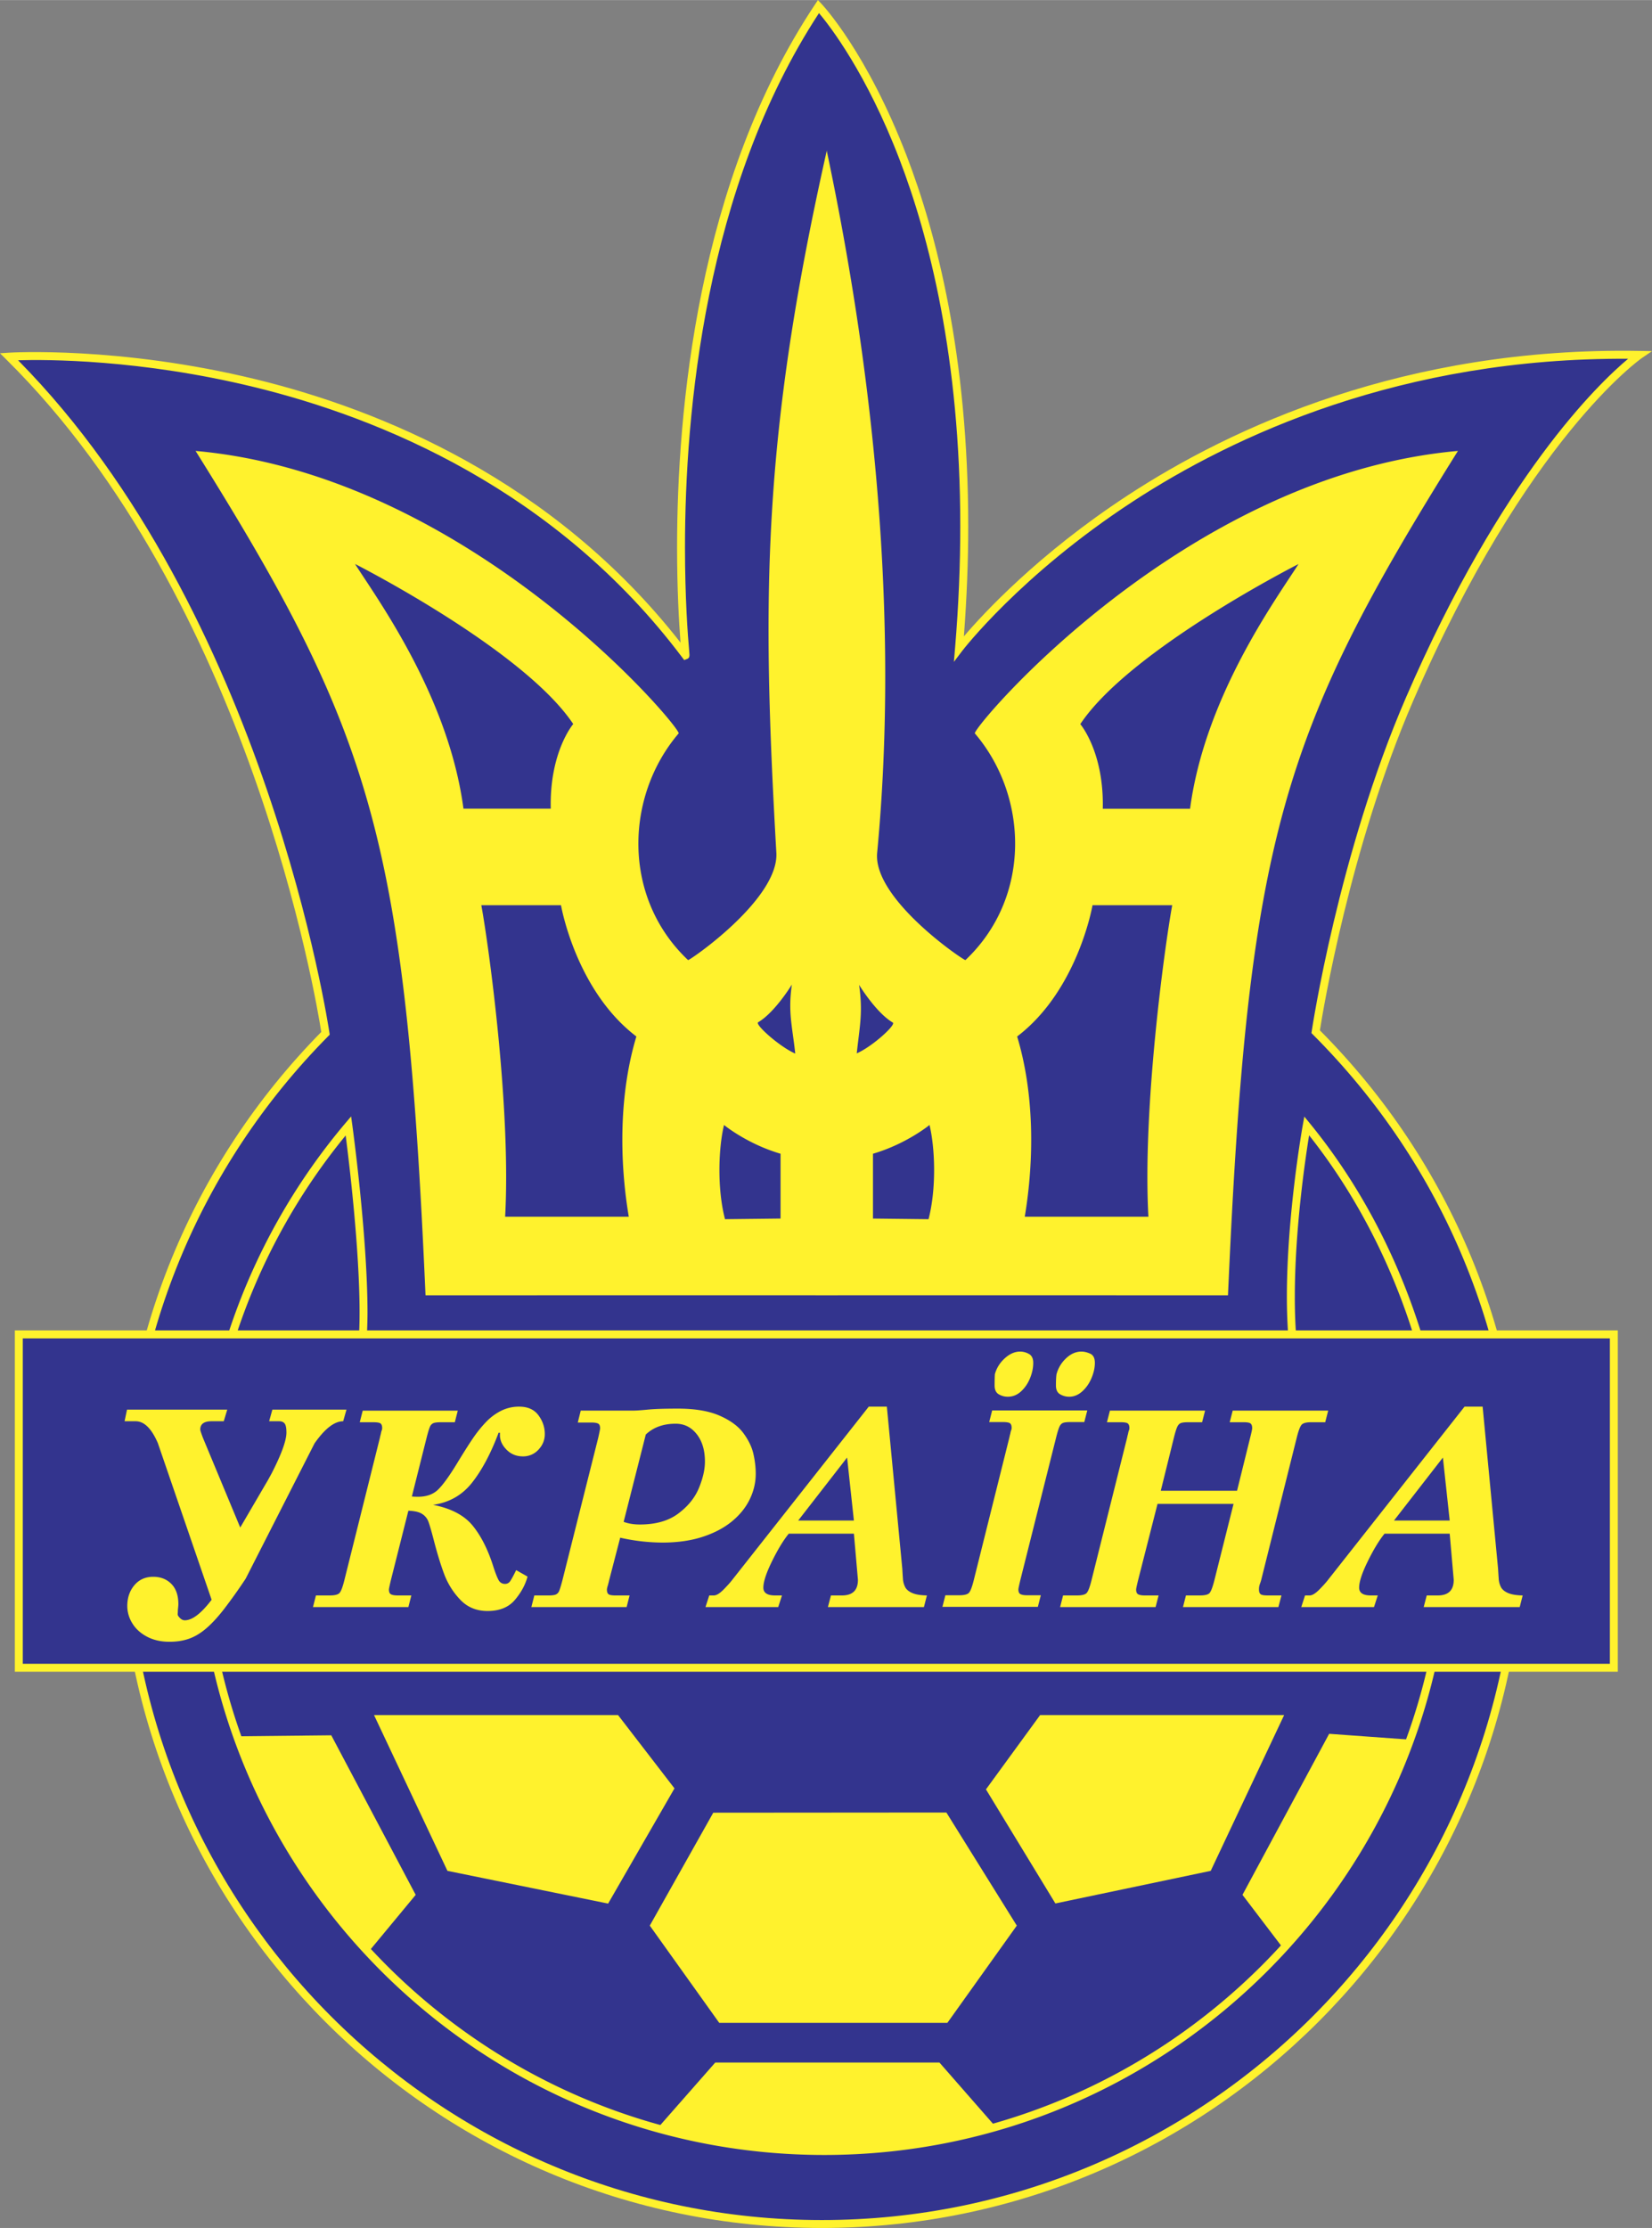
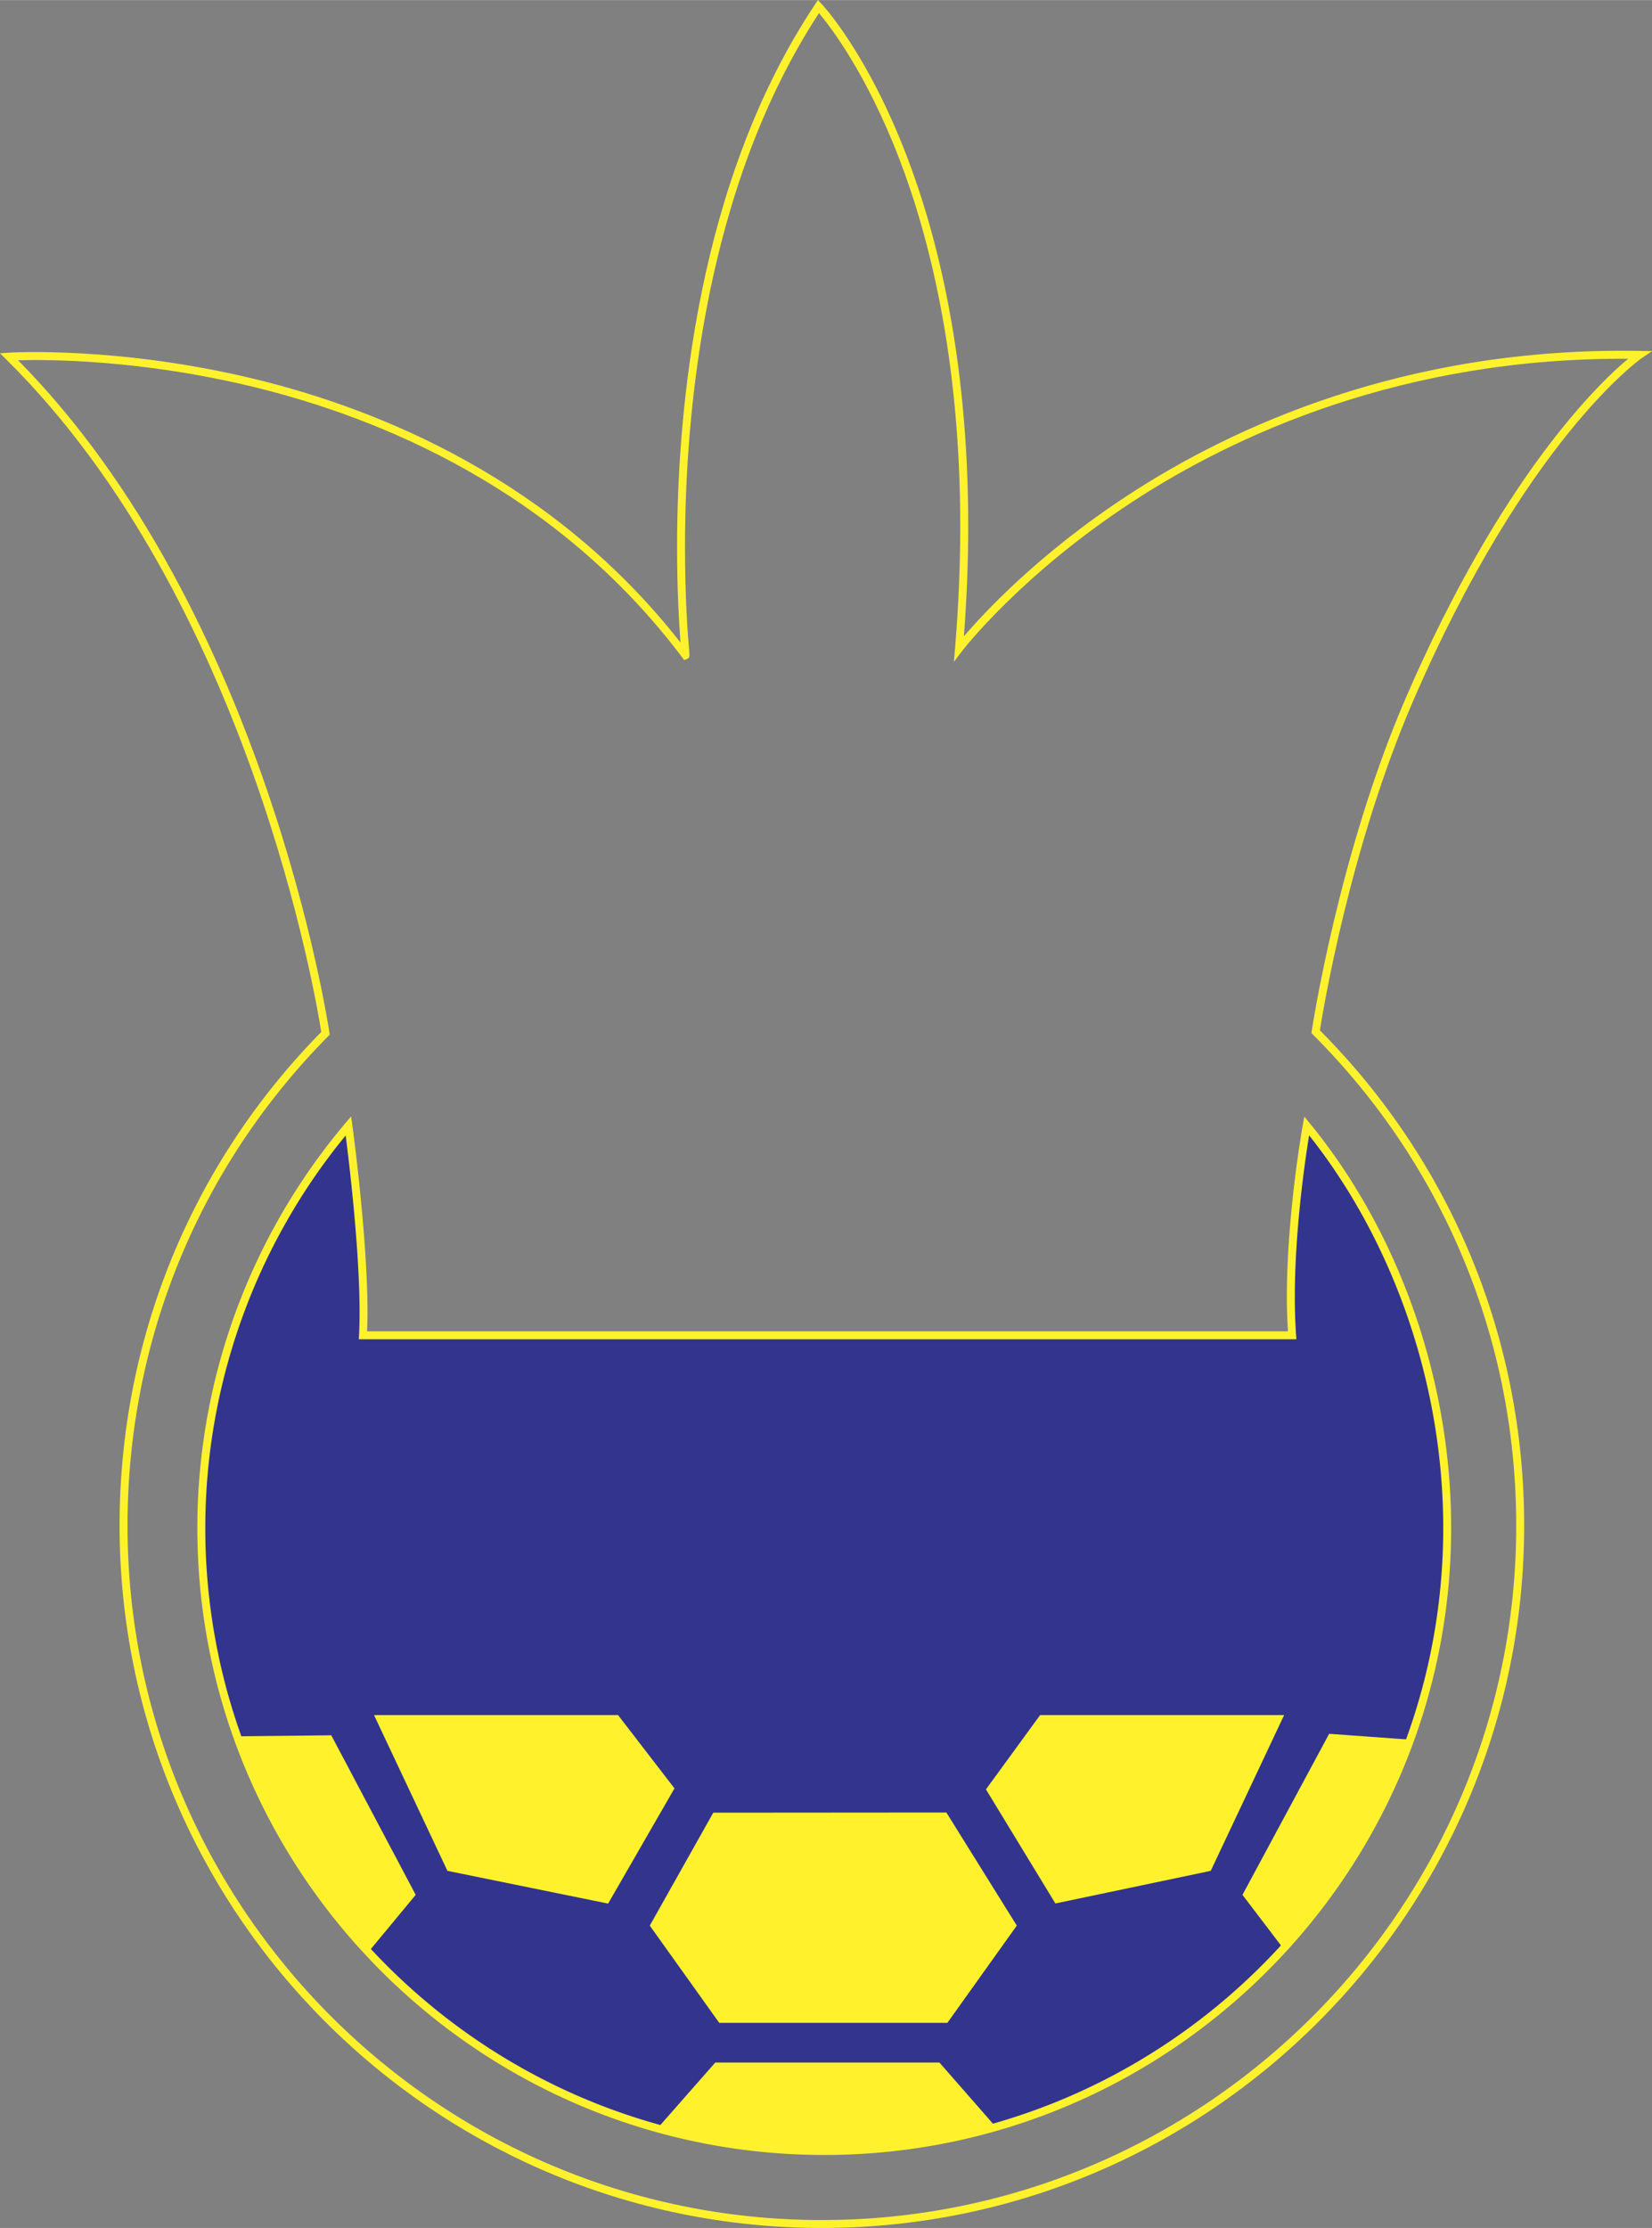
<svg xmlns="http://www.w3.org/2000/svg" width="1854" height="2500" viewBox="0 0 157.848 212.832">
  <rect x="0" y="0" width="157.848" height="212.832" fill="#808080" stroke="none" />
-   <path d="M78.529 212.453c36.85 0 66.724-29.874 66.724-66.724 0-18.425-7.468-35.106-19.542-47.181 0 0 2.471-16.74 8.983-31.786 10.995-25.401 21.958-32.868 21.958-32.868-43.188-.747-65.019 28.055-65.019 28.055C95.265 18.614 78.205.605 78.205.605c-16.933 25.401-12.644 62.06-12.7 61.986C42 31.314.865 34.063.865 34.063 25.318 58.231 31.1 98.702 31.1 98.702a66.735 66.735 0 0 0-19.295 47.026c0 36.851 29.874 66.725 66.724 66.725z" fill="#33348e" />
  <path d="M77.89.396C66.622 17.297 64.694 39.258 64.694 52.305c0 4.008.182 7.157.331 9.077C52.878 45.854 36.331 39.123 24.46 36.23 11.334 33.031.943 33.678.84 33.685l-.84.056.599.592c23.274 23.003 29.646 61.342 30.098 64.245-12.426 12.628-19.271 29.364-19.271 47.151 0 37.001 30.102 67.103 67.104 67.103 37 0 67.103-30.102 67.103-67.103 0-17.858-6.932-34.649-19.518-47.307.285-1.817 2.863-17.497 8.927-31.509 10.811-24.978 21.715-32.631 21.824-32.706l.983-.671-1.19-.021c-22.406-.388-38.97 7.295-48.919 13.809-8.533 5.586-13.785 11.283-15.641 13.462.28-3.698.415-7.213.415-10.53 0-16.248-3.031-27.954-5.878-35.365C82.84 5.015 78.656.531 78.48.345L78.153 0l-.263.396zM65.642 62.945c.191-.074.236-.201.236-.382 0-.073-.007-.155-.016-.246-.152-1.683-.412-5.257-.412-10.03 0-12.846 1.892-34.365 12.805-51.044 1.053 1.251 4.542 5.758 7.69 13.97 2.813 7.341 5.808 18.938 5.808 35.042 0 3.655-.154 7.542-.499 11.663l-.109 1.301.789-1.04c.054-.071 5.56-7.247 16.247-14.237 9.696-6.342 25.735-13.801 47.387-13.677-2.819 2.357-12.074 11.213-21.222 32.348-6.457 14.919-8.986 31.713-9.01 31.881l-.028.189.135.135c12.53 12.531 19.432 29.191 19.432 46.913 0 36.583-29.762 66.345-66.345 66.345s-66.346-29.763-66.346-66.345c0-17.652 6.813-34.258 19.185-46.76l.133-.134-.026-.187c-.058-.402-5.99-40.19-29.749-64.241 2.678-.08 11.657-.101 22.578 2.565C36.3 39.899 53.132 46.76 65.201 62.819l.173.229.268-.103z" fill="#fff22d" />
  <path d="M78.758 205.479c32.873 0 59.522-26.649 59.522-59.522 0-14.288-5.035-28.161-13.426-38.42 0 0-2.03 11.198-1.391 20.017l-88.778.002c.374-7.205-1.395-20.019-1.395-20.019-8.767 10.367-14.054 23.78-14.054 38.42 0 32.873 26.65 59.522 59.522 59.522z" fill="#33348e" />
  <path d="M33 107.292a59.947 59.947 0 0 0-14.143 38.665c0 33.03 26.871 59.901 59.9 59.901 33.029 0 59.901-26.871 59.901-59.901 0-14.071-4.924-28.162-13.511-38.66l-.52-.636-.146.809c-.018.097-1.521 8.49-1.521 16.424 0 1.113.036 2.211.104 3.281l-87.992.002c.023-.577.042-1.166.042-1.799 0-7.298-1.433-17.776-1.449-17.892l-.116-.842-.549.648zm1.685 20.643l89.186-.001-.03-.406a50.913 50.913 0 0 1-.122-3.64c0-6.404.99-13.121 1.366-15.438 8.148 10.291 12.816 23.903 12.816 37.508 0 32.612-26.531 59.143-59.143 59.143-32.611 0-59.142-26.531-59.142-59.143a59.183 59.183 0 0 1 13.413-37.494c.34 2.646 1.328 10.875 1.328 16.905 0 .764-.016 1.492-.051 2.168l-.021.398h.4z" fill="#fff22d" />
  <path fill="#fff22d" d="M58.106 181.843l-15.354-3.127-7.014-14.881h23.316l5.392 7.002zM39.719 181.009l-4.37 5.277-4.454-5.023-4.55-7.393-3.601-8.009 8.909-.094zM97.155 183.947l-6.634 9.289H68.722l-6.635-9.289 6.066-10.787 22.273-.017zM86.719 205.147l-8.908.379-8.531-.853-6.434-1.39 5.497-6.256h21.42l5.307 6.066zM100.842 181.831l14.843-3.115 7.014-14.881H99.383l-5.176 7.097zM118.718 181.009l4.017 5.277 4.513-5.277 4.36-7.013 3.259-7.803-7.867-.569z" />
-   <path fill="#33348e" d="M1.797 127.467h152.405v31.846H1.797z" />
-   <path d="M154.202 127.088H1.418v32.604h153.163v-32.604h-.379zm-.379.759v31.088H2.177v-31.088h151.646z" fill="#fff22d" />
-   <path d="M22.954 145.918l2.479-4.242c.07-.109.243-.416.517-.922.946-1.846 1.418-3.149 1.418-3.91 0-.435-.058-.724-.173-.866-.116-.143-.289-.214-.521-.214h-.958l.309-1.11h7.081l-.316 1.11c-.836 0-1.748.705-2.736 2.114l-6.582 12.928a50.375 50.375 0 0 1-2.087 2.931c-.592.76-1.155 1.367-1.687 1.822-.532.455-1.075.781-1.627.978-.552.196-1.179.295-1.881.295-.82 0-1.537-.165-2.153-.492-.616-.328-1.082-.755-1.399-1.282a3.12 3.12 0 0 1-.476-1.636c0-.795.227-1.461.681-1.996.454-.535 1.053-.802 1.797-.802.706 0 1.282.226 1.73.677.447.451.671 1.093.671 1.929 0 .096-.009.22-.025.371a3.346 3.346 0 0 0-.025.353c0 .281-.092.313.218.624.14.14.295.201.451.201.713 0 1.567-.653 2.56-1.96l-5.139-14.969c-.601-1.391-1.307-2.086-2.119-2.086h-1.059l.233-1.11h9.578l-.334 1.11h-1.161c-.724 0-1.085.266-1.085.797 0 .076.086.341.259.797l3.561 8.56zM39.02 144.314l-1.677 6.654c-.123.52-.183.811-.183.873 0 .243.071.398.211.464.141.066.337.1.589.1h1.343l-.283 1.11h-9.115l.283-1.11h1.343c.437 0 .732-.07.886-.211.153-.14.313-.548.482-1.226l3.411-13.667c.008-.054.026-.131.053-.231s.043-.169.047-.207c.008-.055.028-.125.06-.21a.687.687 0 0 0 .047-.229c0-.217-.051-.365-.152-.445-.101-.079-.326-.119-.674-.119h-1.317l.284-1.11h9.083l-.283 1.11h-1.343c-.336 0-.575.03-.716.091a.632.632 0 0 0-.324.354c-.076.176-.177.508-.303.997l-1.418 5.651c.139.017.336.025.592.025.807 0 1.445-.228 1.914-.684.468-.457 1.07-1.289 1.806-2.496.613-1.01 1.114-1.8 1.5-2.371s.799-1.087 1.239-1.552a5.265 5.265 0 0 1 1.459-1.101 3.793 3.793 0 0 1 1.739-.404c.823 0 1.438.274 1.844.822s.608 1.146.608 1.797c0 .567-.202 1.064-.605 1.491a1.962 1.962 0 0 1-1.481.641c-.626 0-1.149-.213-1.57-.639-.42-.427-.63-.89-.63-1.392v-.229h-.126c-.752 1.997-1.602 3.59-2.547 4.782-.946 1.192-2.187 1.895-3.725 2.107 1.719.334 2.982.996 3.791 1.986s1.472 2.308 1.989 3.954c.185.572.346.983.482 1.235a.67.67 0 0 0 .628.378.577.577 0 0 0 .498-.277c.125-.184.313-.531.561-1.039l1.085.618c-.206.777-.609 1.52-1.207 2.227-.599.707-1.47 1.061-2.613 1.061-1.056 0-1.925-.36-2.61-1.081a7.178 7.178 0 0 1-1.544-2.473c-.345-.927-.681-2.032-1.008-3.313-.219-.833-.384-1.395-.495-1.688a1.487 1.487 0 0 0-.593-.719c-.285-.185-.723-.288-1.315-.305zM64.565 136.001c.814 0 1.483.332 2.006.997.523.664.785 1.539.785 2.623 0 .748-.19 1.584-.57 2.512-.38.929-1.036 1.743-1.969 2.445-.933.701-2.159 1.051-3.679 1.051-.584 0-1.101-.084-1.549-.254l2.116-8.341c.721-.688 1.675-1.033 2.86-1.033zm-1.274 11.354c1.431 0 2.705-.18 3.822-.541 1.117-.362 2.054-.853 2.812-1.474.757-.622 1.328-1.326 1.71-2.113s.575-1.603.575-2.446c0-.617-.075-1.253-.225-1.908-.149-.655-.468-1.313-.956-1.974-.488-.661-1.244-1.217-2.268-1.666-1.024-.449-2.356-.674-3.996-.674-1.274 0-2.231.032-2.871.095-.648.064-1.129.095-1.444.095h-4.96l-.283 1.14h1.341c.251 0 .446.03.585.091.139.061.208.218.208.473 0 .055-.059.347-.176.877l-3.43 13.643c-.135.51-.238.845-.309 1.008a.612.612 0 0 1-.318.336c-.141.061-.379.09-.714.09h-1.34l-.283 1.11h9.102l.283-1.11h-1.341c-.344 0-.568-.04-.67-.119-.103-.079-.154-.228-.154-.445 0-.083.033-.229.101-.438a1.09 1.09 0 0 0 .028-.109c.01-.048.019-.08.023-.097.012-.025.022-.063.031-.113s.017-.088.025-.113l1.061-4.085a18.5 18.5 0 0 0 4.031.467zM80.94 139.234l.649 6.016h-5.322l4.673-6.016zm1.035 11.68c0 .995-.509 1.492-1.526 1.492h-1.052l-.291 1.11h9.175l.284-1.11c-.606-.012-1.071-.089-1.396-.23s-.551-.326-.675-.557a2.019 2.019 0 0 1-.221-.827c-.023-.32-.043-.634-.059-.94l-1.476-15.481h-1.729l-13.041 16.544c-.176.234-.452.541-.825.921-.375.38-.686.57-.934.57h-.441l-.359 1.11h6.949l.359-1.11h-.669c-.741 0-1.11-.249-1.11-.746 0-.56.276-1.401.83-2.525.552-1.124 1.085-2.001 1.599-2.632h6.223l.385 4.411zM100.92 137.285l-3.431 13.667c-.123.519-.183.81-.183.872 0 .243.07.398.211.464.141.067.337.1.59.1h1.343l-.284 1.11h-9.119l.283-1.11h1.343c.437 0 .732-.07.886-.21.153-.141.314-.549.483-1.227l3.412-13.667c.008-.054.026-.131.053-.232.027-.1.043-.168.047-.207.008-.054.028-.124.06-.209a.687.687 0 0 0 .047-.229c0-.217-.051-.365-.151-.445-.101-.079-.326-.119-.675-.119h-1.318l.284-1.11h9.088l-.284 1.11h-1.343c-.32 0-.55.027-.691.082-.141.055-.254.175-.34.36-.085.186-.189.52-.311 1zm-5.859-6.019c.16-.584.476-1.089.947-1.516.471-.427.956-.64 1.456-.64.307 0 .594.078.861.231.267.155.4.437.4.847 0 .477-.102.965-.306 1.466-.205.503-.491.922-.861 1.261s-.79.507-1.261.507c-.312 0-.6-.077-.865-.232-.265-.154-.397-.436-.397-.846.001-.476.009-.835.026-1.078zm5.89 0c.16-.589.466-1.095.917-1.52.452-.424.937-.636 1.454-.636.277 0 .562.068.854.204.292.136.438.427.438.875 0 .459-.107.945-.322 1.454-.214.51-.511.935-.889 1.273-.378.338-.792.507-1.242.507a1.7 1.7 0 0 1-.864-.232c-.27-.154-.403-.436-.403-.846.001-.477.019-.836.057-1.079zM110.602 143.658l-1.862 7.31c-.122.498-.183.789-.183.873 0 .243.07.399.211.465s.337.1.59.1h1.344l-.285 1.11h-9.124l.284-1.11h1.344c.437 0 .732-.07.886-.211.153-.14.314-.548.483-1.226l3.415-13.668c.008-.054.026-.131.053-.232s.043-.169.048-.207c.008-.054.028-.124.06-.21a.686.686 0 0 0 .048-.229c0-.217-.052-.365-.152-.445-.101-.079-.326-.119-.675-.119h-1.318l.284-1.11h9.092l-.284 1.11h-1.344c-.32 0-.55.027-.691.081-.141.055-.254.175-.34.36-.086.186-.191.519-.312 1l-1.262 5.106h7.288l1.261-5.106c.122-.472.184-.764.184-.877 0-.201-.047-.345-.14-.433-.093-.087-.313-.131-.662-.131h-1.344l.285-1.11h9.124l-.284 1.11h-1.344c-.434 0-.727.07-.88.207-.154.138-.317.549-.489 1.235l-3.414 13.667c-.017.063-.045.149-.085.258s-.069.204-.089.285a1.526 1.526 0 0 0-.028.33c0 .201.046.345.139.432.092.088.313.132.663.132h1.344l-.291 1.11h-9.117l.285-1.11h1.344c.441 0 .735-.067.883-.201.147-.134.309-.547.486-1.237l1.835-7.31h-7.264zM137.869 139.234l.649 6.016h-5.322l4.673-6.016zm1.034 11.68c0 .995-.508 1.492-1.526 1.492h-1.053l-.291 1.11h9.175l.284-1.11c-.606-.012-1.071-.089-1.396-.23s-.551-.326-.676-.557a2.019 2.019 0 0 1-.22-.827c-.023-.32-.043-.634-.06-.94l-1.476-15.481h-1.728l-13.041 16.544c-.176.234-.452.541-.826.921-.375.38-.686.57-.933.57h-.441l-.359 1.11h6.949l.359-1.11h-.669c-.74 0-1.11-.249-1.11-.746 0-.56.276-1.401.83-2.525.552-1.124 1.086-2.001 1.599-2.632h6.224l.385 4.411zM139.306 43.069c-16.887 27.013-20.05 37.009-21.972 80.664 0 0-37.696-.011-38.33 0h-.015c-.634-.011-38.33 0-38.33 0-1.922-43.655-5.085-53.651-21.972-80.664 26.288 2.345 46.499 26.586 46.156 26.987-5.128 6.008-5.42 15.685.901 21.653.091.087 8.688-5.8 8.436-10.25-1.382-24.307-1.383-39.467 4.809-67.035v-.067a.433.433 0 0 0 .007.035.361.361 0 0 0 .007-.035v.072c5.17 24.55 6.682 47.272 4.809 67.03-.421 4.438 8.345 10.337 8.436 10.25 6.321-5.969 6.029-15.646.901-21.653-.342-.401 19.87-24.642 46.157-26.987zm-70.127 64.392c-.537 2.243-.664 6.095.095 9.001l5.308-.061v-6.192c-3.223-.947-5.403-2.748-5.403-2.748zm14.234 2.749v6.192l5.308.061c.758-2.906.631-6.758.095-9.001-.001-.001-2.181 1.8-5.403 2.748zM33.921 53.868c2.18 3.412 8.941 12.669 10.363 23.379h8.341c-.127-5.435 2.147-8.088 2.147-8.088-4.754-7.131-20.851-15.291-20.851-15.291zm19.682 32.599l-7.613-.001c.758 4.17 2.843 19.524 2.275 29.76H60.08c-.916-5.465-.916-11.784.726-17.218-5.812-4.423-7.203-12.541-7.203-12.541zm49.619-17.3s2.275 2.654 2.148 8.088h8.34c1.422-10.71 8.183-19.967 10.363-23.379 0-.001-16.098 8.159-20.851 15.291zm-6.035 29.842c1.643 5.434 1.643 11.753.728 17.218h11.815c-.568-10.236 1.516-25.59 2.275-29.76l-7.615.001c0-.001-1.39 8.117-7.203 12.541zm-15.101-4.932c.379 2.653.061 3.891-.224 6.544 1.517-.663 3.782-2.745 3.446-2.943-1.611-.948-3.222-3.601-3.222-3.601zm-9.647 3.574c-.337.198 2.031 2.327 3.547 2.991-.284-2.654-.703-3.938-.324-6.592 0 0-1.611 2.654-3.223 3.601z" fill="#fff22d" />
</svg>